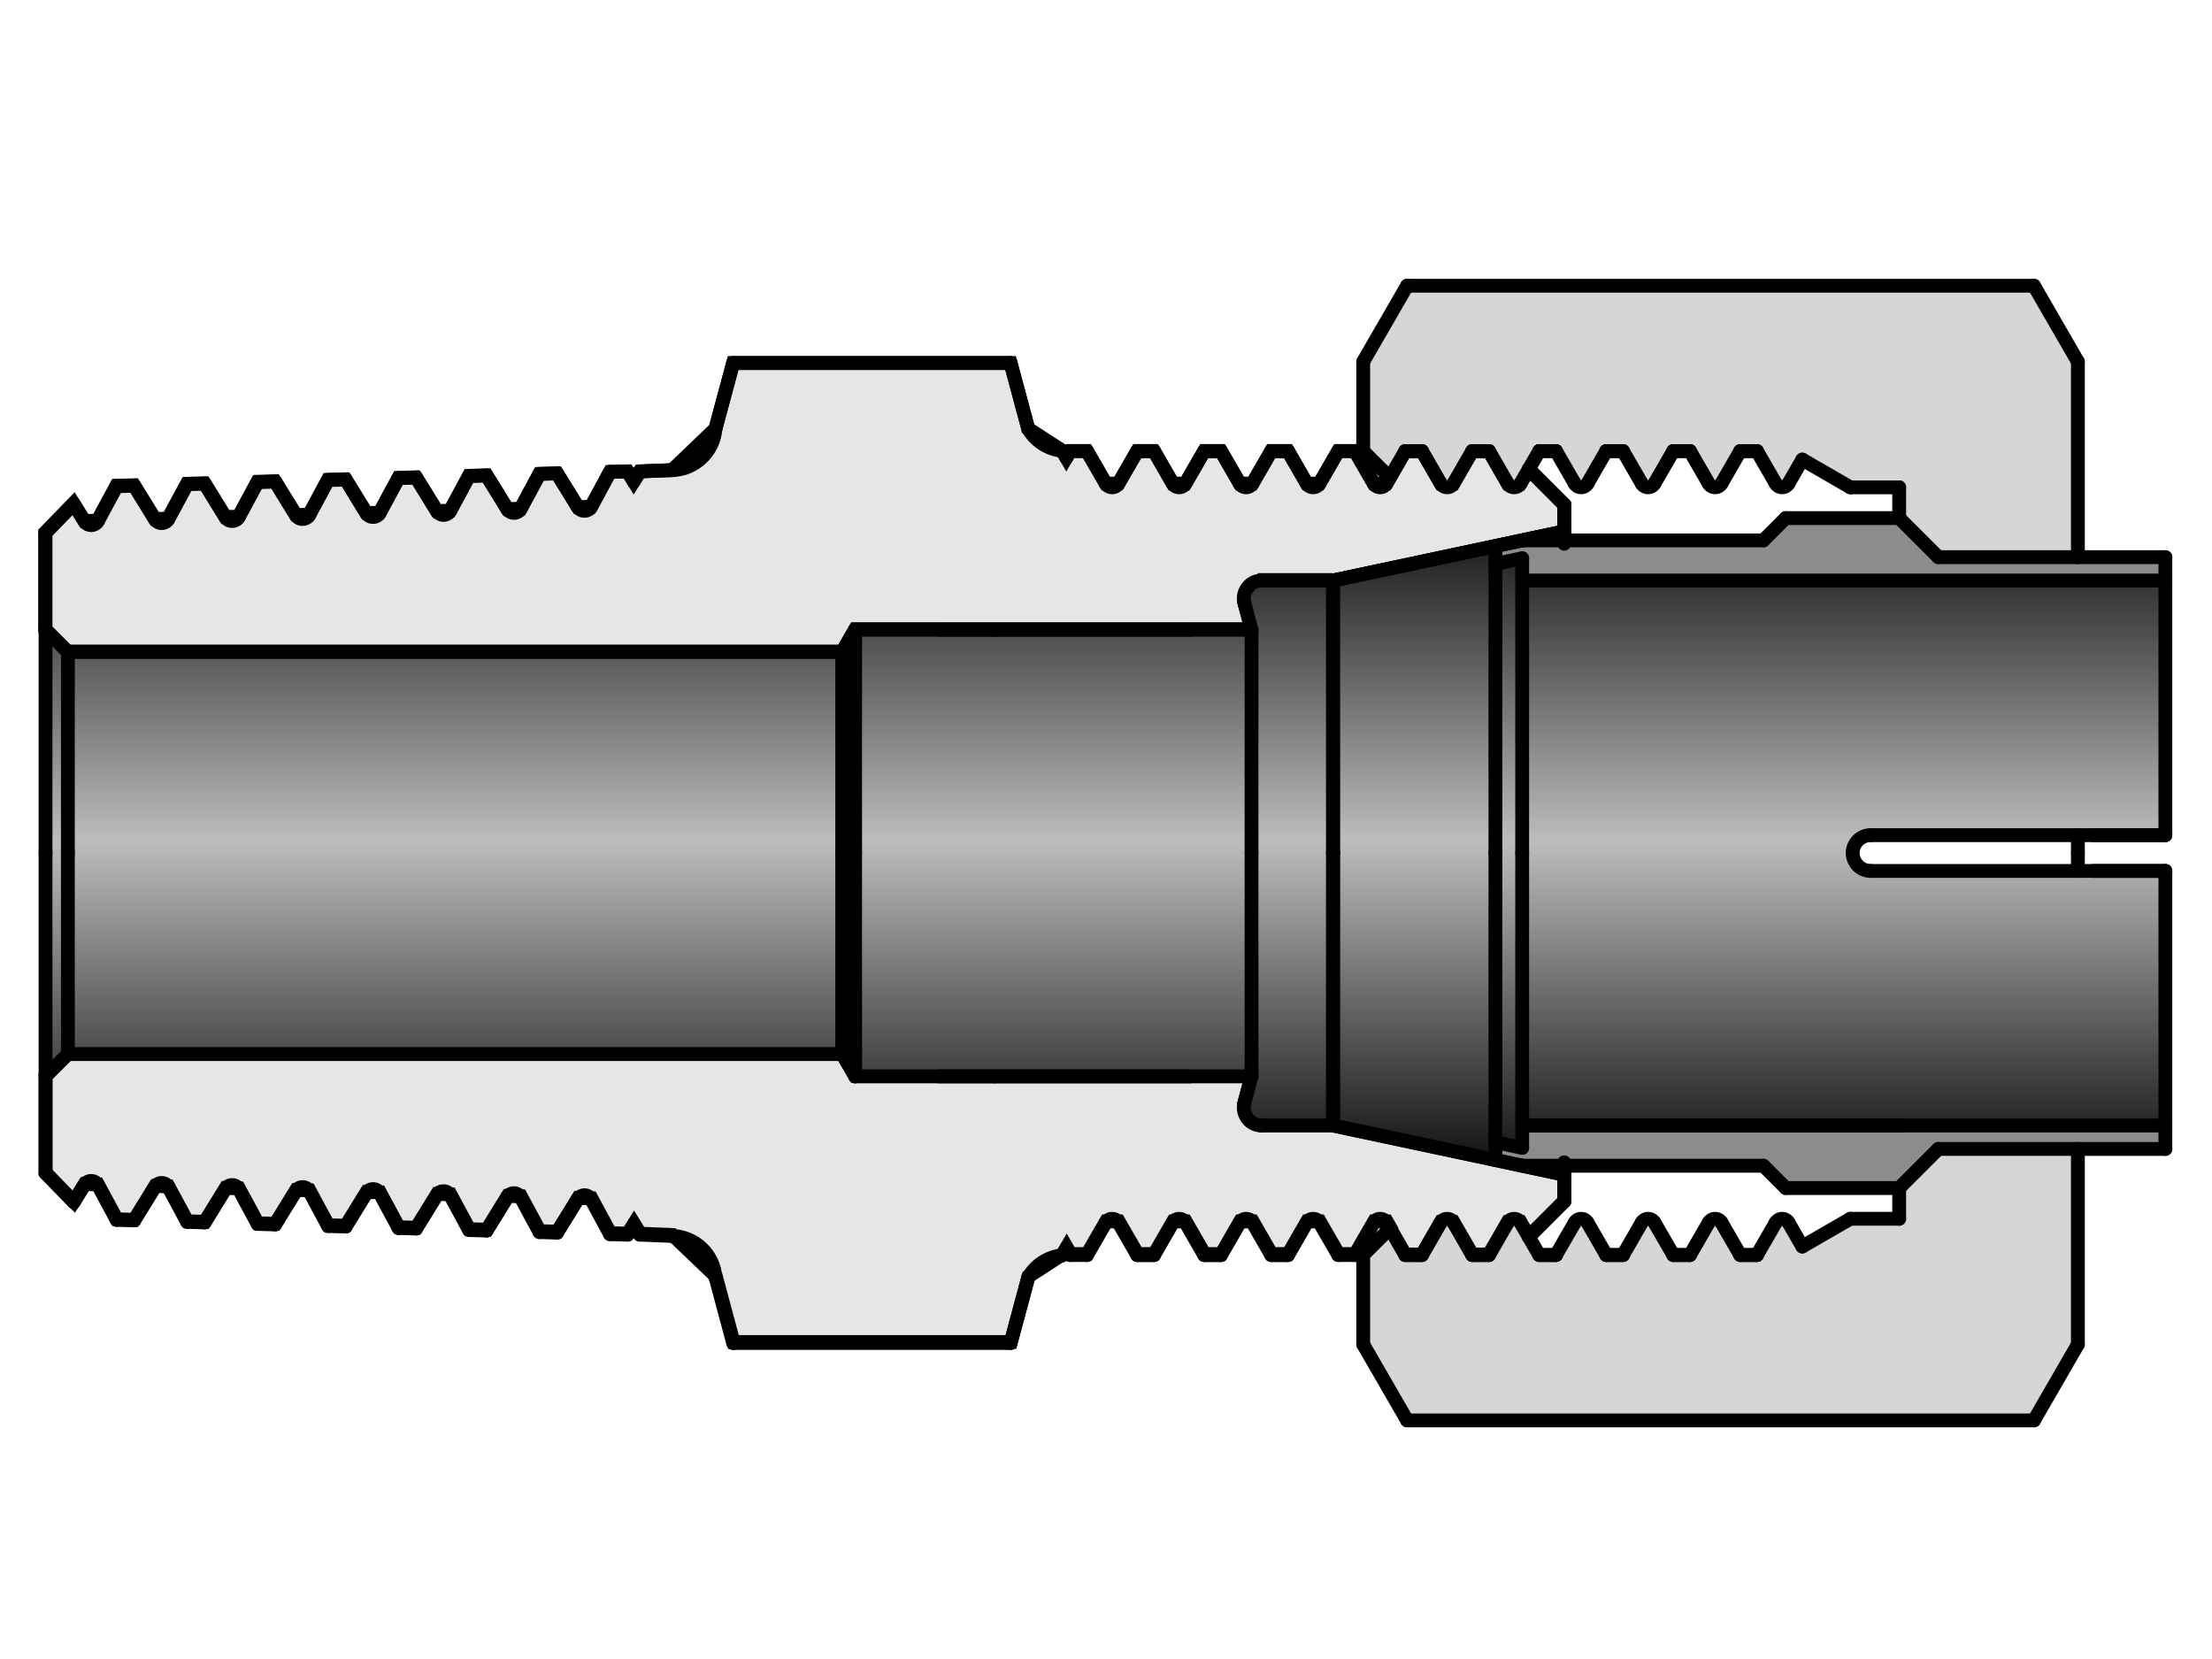
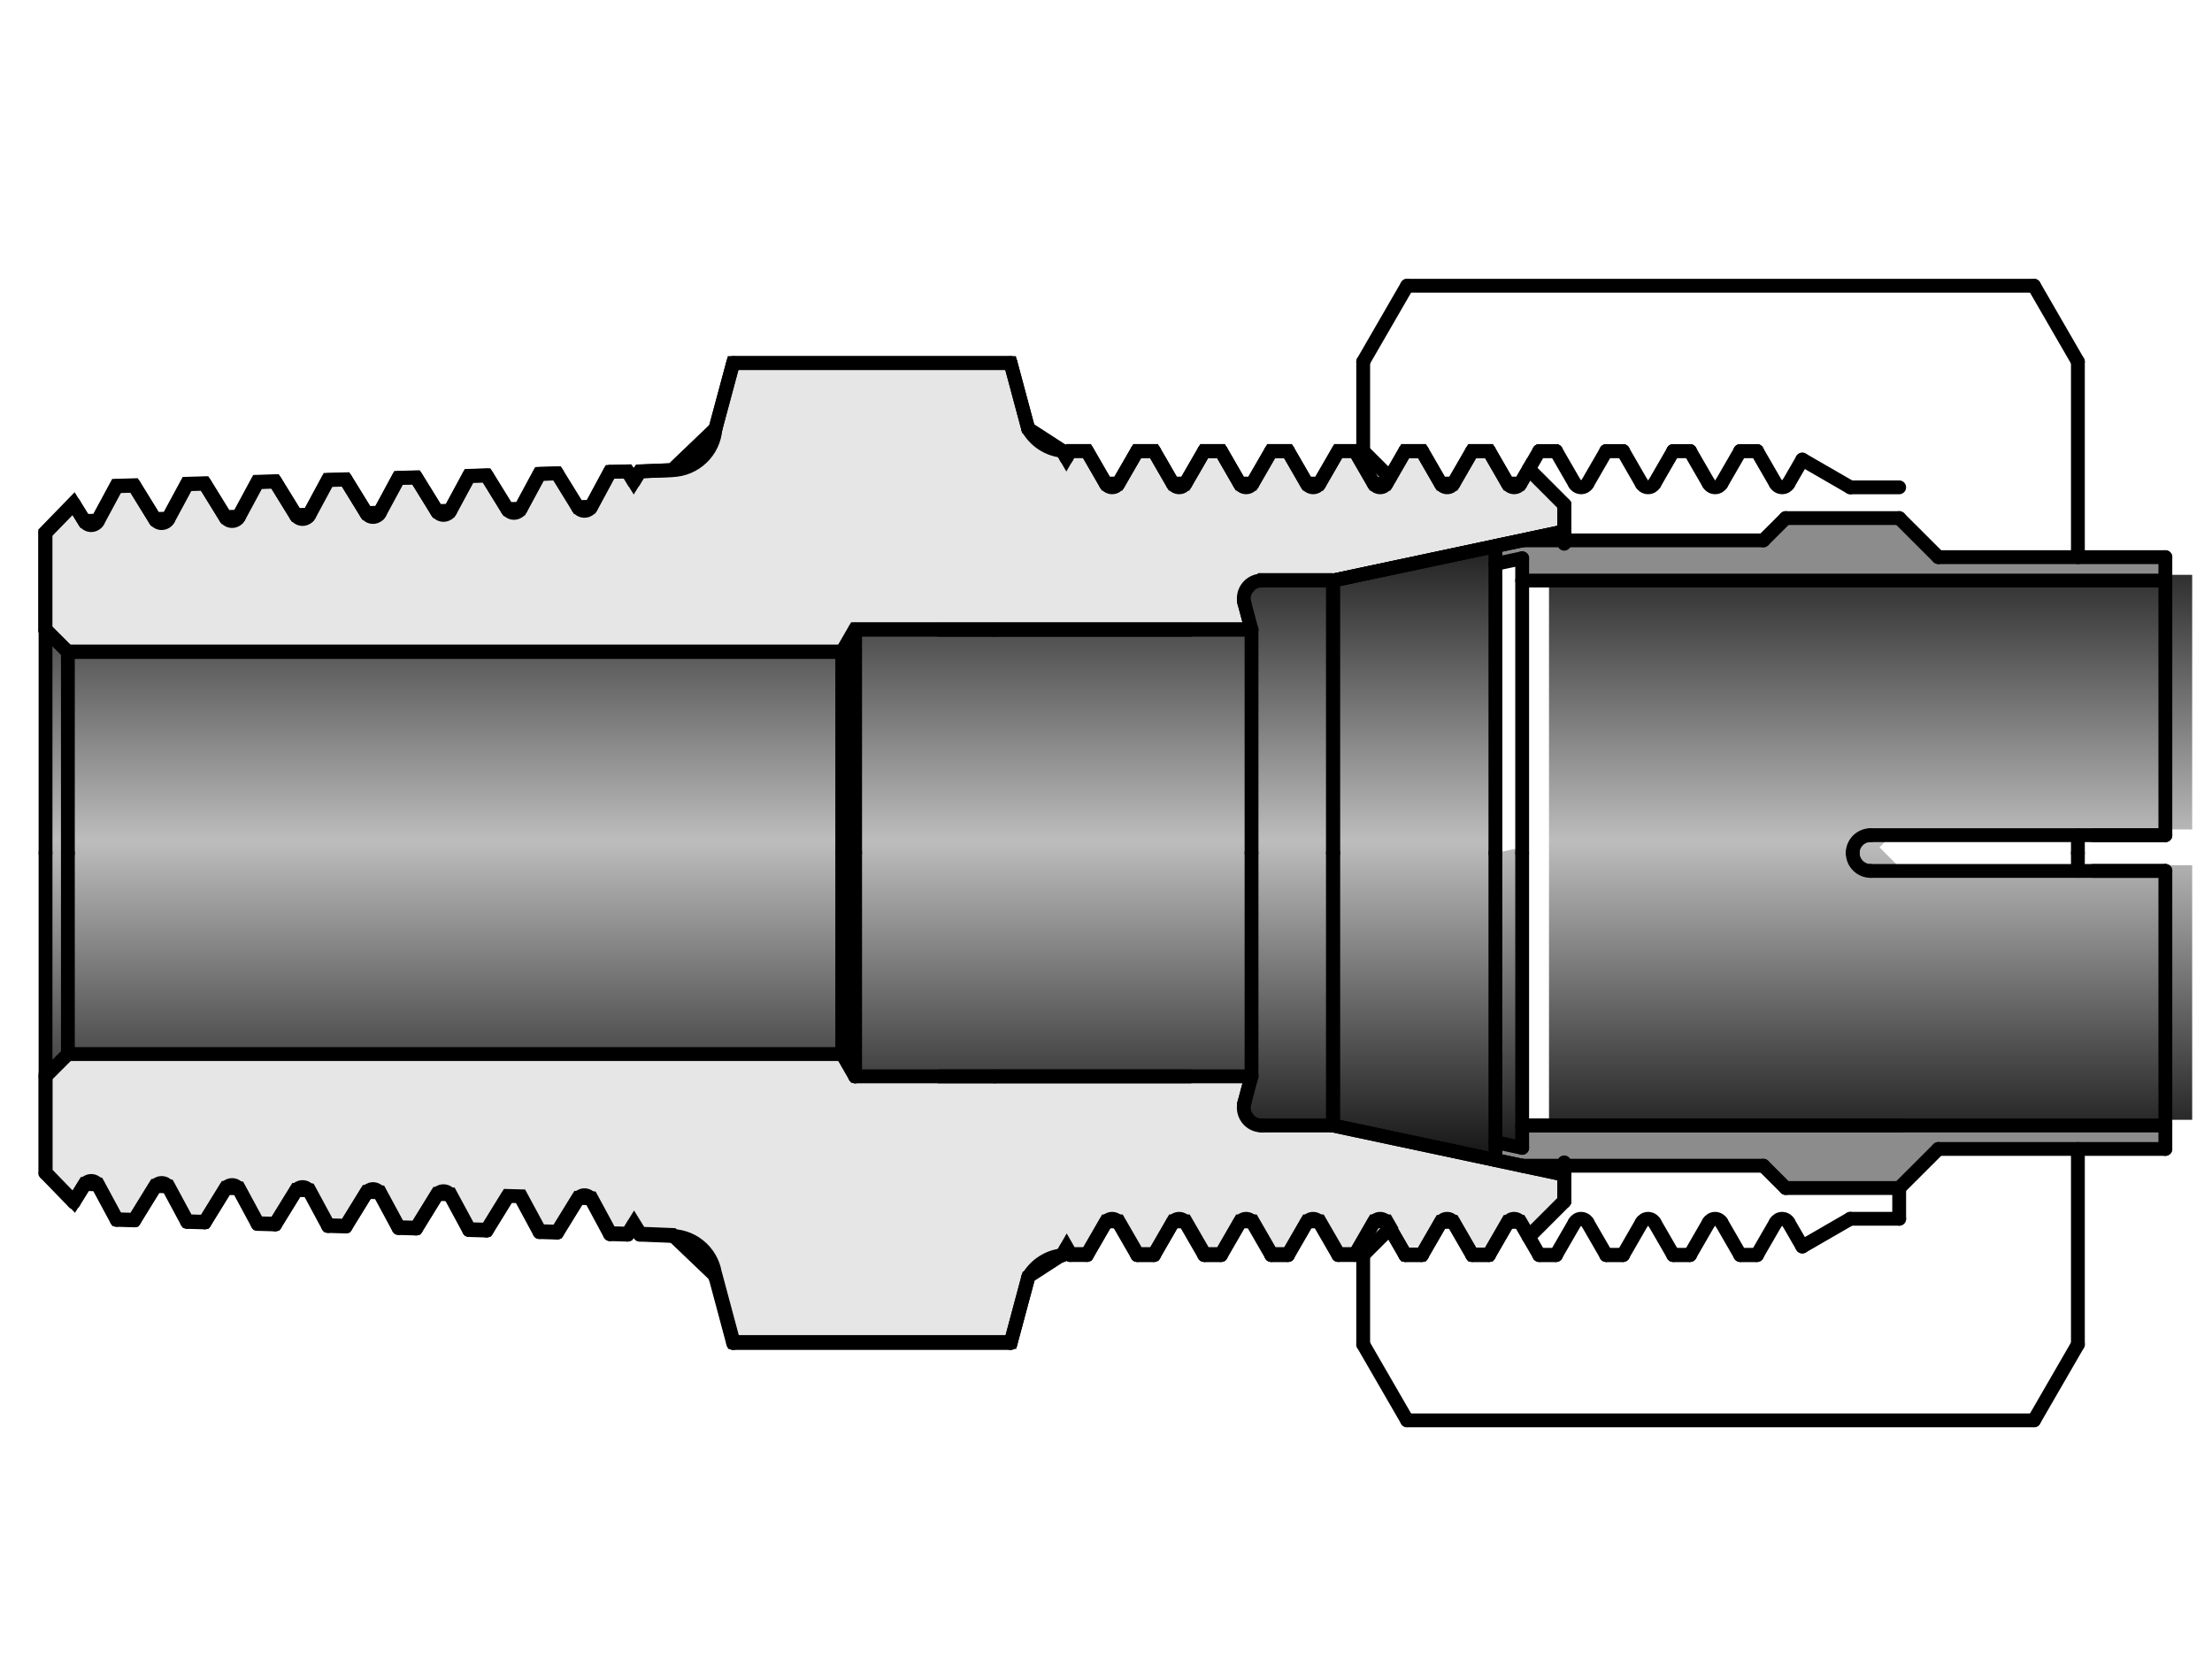
<svg xmlns="http://www.w3.org/2000/svg" id="_イヤー_1" viewBox="0 0 480 360">
  <defs>
    <style>.cls-1{fill:url(#CYLINDER_2);}.cls-1,.cls-2,.cls-3,.cls-4{fill-rule:evenodd;}.cls-2{fill:#d6d6d6;}.cls-3{fill:#8c8c8c;}.cls-5{fill:none;stroke-linecap:round;stroke-linejoin:round;}.cls-5,.cls-4{stroke:#000;stroke-width:3px;}.cls-4{fill:#e6e6e6;stroke-miterlimit:10;}</style>
    <linearGradient id="CYLINDER_2" x1="80.37" y1="1375.48" x2="80.37" y2="1343.62" gradientTransform="translate(-96.22 -5500.42) scale(4.18)" gradientUnits="userSpaceOnUse">
      <stop offset="0" stop-color="#1a1a1a" />
      <stop offset=".5" stop-color="#bdbdbd" />
      <stop offset="1" stop-color="#1a1a1a" />
    </linearGradient>
  </defs>
  <g id="HATCH">
    <path class="cls-4" d="M289.27,125.98l35.22-7.49,5.82-1.24,9.12-1.94v-5.82l-7.69-7.69-1.82,3.14h-2.73l-4.09-7.08h-3.63l-4.09,7.08h-2.73l-4.09-7.08h-3.63l-3.34,5.78-.75,1.3h-2.73l-4.09-7.08h-3.63l-4.09,7.08h-2.73l-4.09-7.08h-3.63l-4.09,7.08h-2.73l-4.09-7.08h-3.63l-4.09,7.08h-2.73l-4.09-7.08h-3.63l-4.09,7.08h-2.73l-4.09-7.08h-3.63l-.84,1.46-.87-1.51-7.41-4.8-3.82-14.24h-60.21l-3.84,14.24-9.39,8.99-7,.28-1.34,2.17-1.34-2.17-3.82,.11-4.09,7.57-2.87,.08-4.52-7.33-3.82,.11-4.09,7.57-2.87,.08-4.52-7.33-3.82,.11-4.09,7.57-2.87,.08-4.52-7.33-3.82,.11-4.09,7.57-2.87,.08-4.52-7.33-3.82,.11-4.09,7.57-2.87,.08-4.52-7.33-3.82,.11-4.09,7.57-2.87,.08-4.52-7.33-3.82,.11-4.09,7.57-2.87,.08-4.52-7.33-3.82,.11-4.09,7.57-2.87,.08-2.36-3.82-6.13,6.31v20.99l4.85,4.85H182.76l2.8-4.85h86.02l-1.55-5.78,3.74-4.88h15.49m12.33,140.58l3.34,5.78h3.63l4.09-7.08h2.73l4.09,7.08h3.63l4.09-7.08h2.73l1.82,3.14,7.69-7.69v-5.82l-9.12-1.94-5.82-1.24-35.22-7.49h-15.49l-3.74-4.88,1.55-5.78h-86.02l-2.8-4.85H14.73l-4.85,4.85v20.99l6.13,6.31,2.36-3.82,2.87,.08,4.09,7.57,3.82,.11,4.52-7.33,2.87,.08,4.09,7.57,3.82,.11,4.52-7.33,2.87,.08,4.09,7.57,3.82,.11,4.52-7.33,2.87,.08,4.09,7.57,3.82,.11,4.52-7.33,2.87,.08,4.09,7.57,3.82,.11,4.52-7.33,2.87,.08,4.09,7.57,3.82,.11,4.52-7.33,2.87,.08,4.09,7.57,3.82,.11,4.52-7.33,2.87,.08,4.09,7.57,3.82,.11,1.34-2.17,1.34,2.17,7,.28,9.41,8.99,3.82,14.24h60.21l3.82-14.24,7.41-4.8,.87-1.51,.84,1.46h3.63l4.09-7.08h2.73l4.09,7.08h3.63l4.09-7.08h2.73l4.09,7.08h3.63l4.09-7.08h2.73l4.09,7.08h3.63l4.09-7.08h2.73l4.09,7.08h3.63l4.09-7.08h2.73l.75,1.3Z" />
  </g>
  <g id="HATCH-2">
-     <path class="cls-1" d="M9.88,136.65v96.93l4.85-4.85v-87.23l-4.85-4.85m4.85,4.85v87.23H182.76v-87.23H14.73m168.03,0v87.23l2.8,4.85v-96.93l-2.8,4.85m33.09-4.85h-30.29v96.93h86.02v-96.93h-55.73m57.93-10.66l-3.74,4.88,1.55,5.78v96.93l-1.55,5.78,3.74,4.88h15.49V125.98h-15.49m15.49,0v118.25l35.22,7.49V118.5l-35.22,7.49h0m35.22,59.12v62.73l5.82,1.24V121.14l-5.82,1.24v62.73h0m5.82-59.12v118.25h139.57v-55.25h-63.97l-3.88-3.88,3.88-3.88h63.97v-55.25h-139.57Z" />
+     <path class="cls-1" d="M9.88,136.65v96.93l4.85-4.85v-87.23l-4.85-4.85m4.85,4.85v87.23H182.76v-87.23H14.73m168.03,0v87.23l2.8,4.85v-96.93l-2.8,4.85m33.09-4.85h-30.29v96.93h86.02v-96.93h-55.73m57.93-10.66l-3.74,4.88,1.55,5.78v96.93l-1.55,5.78,3.74,4.88h15.49V125.98h-15.49m15.49,0v118.25l35.22,7.49V118.5l-35.22,7.49h0m35.22,59.12v62.73l5.82,1.24V121.14v62.73h0m5.82-59.12v118.25h139.57v-55.25h-63.97l-3.88-3.88,3.88-3.88h63.97v-55.25h-139.57Z" />
  </g>
  <g id="ARC">
    <path class="cls-5" d="M273.78,125.98c-2.14,0-3.88,1.74-3.88,3.88,0,.34,.04,.68,.13,1" />
  </g>
  <g id="LINE">
    <line class="cls-5" x1="203.73" y1="136.65" x2="271.58" y2="136.65" />
  </g>
  <g id="LINE-2">
    <line class="cls-5" x1="185.56" y1="136.65" x2="215.85" y2="136.65" />
  </g>
  <g id="LINE-3">
    <line class="cls-5" x1="185.56" y1="185.11" x2="185.56" y2="136.65" />
  </g>
  <g id="LINE-4">
    <line class="cls-5" x1="182.76" y1="141.49" x2="182.76" y2="185.11" />
  </g>
  <g id="LINE-5">
    <line class="cls-5" x1="185.56" y1="136.65" x2="182.76" y2="141.49" />
  </g>
  <g id="LINE-6">
    <line class="cls-5" x1="258.26" y1="136.65" x2="215.85" y2="136.65" />
  </g>
  <g id="LINE-7">
    <line class="cls-5" x1="271.58" y1="136.65" x2="271.58" y2="185.11" />
  </g>
  <g id="LINE-8">
    <line class="cls-5" x1="270.03" y1="130.87" x2="271.58" y2="136.65" />
  </g>
  <g id="LINE-9">
    <line class="cls-5" x1="219.3" y1="78.79" x2="159.09" y2="78.79" />
  </g>
  <g id="LINE-10">
    <line class="cls-5" x1="159.09" y1="78.79" x2="155.27" y2="93.03" />
  </g>
  <g id="LINE-11">
    <line class="cls-5" x1="223.12" y1="93.03" x2="219.3" y2="78.79" />
  </g>
  <g id="ARC-2">
    <path class="cls-5" d="M223.12,93.03c1.56,2.7,4.31,4.48,7.41,4.8" />
  </g>
  <g id="LINE-12">
    <line class="cls-5" x1="289.27" y1="125.98" x2="273.78" y2="125.98" />
  </g>
  <g id="ARC-3">
    <path class="cls-5" d="M145.86,102.02c4.97-.14,9.03-4.03,9.39-8.99" />
  </g>
  <g id="LINE-13">
    <line class="cls-5" x1="14.73" y1="141.49" x2="182.76" y2="141.49" />
  </g>
  <g id="LINE-14">
    <line class="cls-5" x1="9.88" y1="115.65" x2="9.88" y2="185.11" />
  </g>
  <g id="LINE-15">
    <line class="cls-5" x1="14.73" y1="185.11" x2="14.73" y2="141.49" />
  </g>
  <g id="LINE-16">
    <line class="cls-5" x1="14.73" y1="141.49" x2="9.88" y2="136.65" />
  </g>
  <g id="LINE-17">
    <line class="cls-5" x1="9.88" y1="115.65" x2="16.01" y2="109.35" />
  </g>
  <g id="HATCH-3">
    <path class="cls-3" d="M324.5,118.5v3.88l5.82-1.24v4.85h139.57v-5.09h-49.28l-8.48-8.48h-24.63l-4.85,4.85h-52.34l-5.82,1.24m0,133.22l5.82,1.24h52.34l4.85,4.85h24.63l8.48-8.48h49.28v-5.09h-139.57v4.85l-5.82-1.24v3.88h0Z" />
  </g>
  <g id="LINE-18">
    <line class="cls-5" x1="330.31" y1="117.26" x2="382.65" y2="117.26" />
  </g>
  <g id="HATCH-4">
-     <path class="cls-2" d="M304.94,97.88h3.63l4.09,7.08h2.73l4.09-7.08h3.63l4.09,7.08h2.73l1.82-3.14,2.27-3.94h3.63l4.09,7.08h2.73l4.09-7.08h3.63l4.09,7.08h2.73l4.09-7.08h3.63l4.09,7.08h2.73l4.09-7.08h3.63l4.09,7.08h2.73l3.02-5.23,10.42,6.02h10.6v6.67l8.48,8.48h30.29v-42.4l-9.52-16.49h-136.04l-9.52,16.49v19.39l5.78,5.78,3.34-5.78m115.67,151.45l-8.48,8.48v6.67h-10.6l-10.42,6.02-3.02-5.23h-2.73l-4.09,7.08h-3.63l-4.09-7.08h-2.73l-4.09,7.08h-3.63l-4.09-7.08h-2.73l-4.09,7.08h-3.63l-4.09-7.08h-2.73l-4.09,7.08h-3.63l-2.27-3.94-1.82-3.14h-2.73l-4.09,7.08h-3.63l-4.09-7.08h-2.73l-4.09,7.08h-3.63l-3.34-5.78-5.78,5.78v19.39l9.52,16.49h136.04l9.52-16.49v-42.4h-30.29Z" />
-   </g>
+     </g>
  <g id="LINE-19">
    <line class="cls-5" x1="305.34" y1="62" x2="441.37" y2="62" />
  </g>
  <g id="LINE-20">
    <line class="cls-5" x1="330.31" y1="125.98" x2="469.88" y2="125.98" />
  </g>
  <g id="LINE-21">
    <line class="cls-5" x1="412.12" y1="105.75" x2="401.52" y2="105.75" />
  </g>
  <g id="LINE-22">
    <line class="cls-5" x1="339.43" y1="115.32" x2="289.27" y2="125.98" />
  </g>
  <g id="LINE-23">
    <line class="cls-5" x1="339.43" y1="115.32" x2="289.27" y2="125.98" />
  </g>
  <g id="LINE-24">
    <line class="cls-5" x1="289.27" y1="125.98" x2="289.27" y2="185.11" />
  </g>
  <g id="LINE-25">
    <line class="cls-5" x1="289.27" y1="125.98" x2="289.27" y2="185.11" />
  </g>
  <g id="LINE-26">
    <line class="cls-5" x1="324.5" y1="118.5" x2="324.5" y2="185.11" />
  </g>
  <g id="LINE-27">
    <line class="cls-5" x1="330.31" y1="121.14" x2="330.31" y2="185.11" />
  </g>
  <g id="LINE-28">
    <line class="cls-5" x1="324.5" y1="122.37" x2="330.31" y2="121.14" />
  </g>
  <g id="LINE-29">
    <line class="cls-5" x1="295.81" y1="78.49" x2="305.34" y2="62" />
  </g>
  <g id="LINE-30">
    <line class="cls-5" x1="295.81" y1="97.88" x2="295.81" y2="78.49" />
  </g>
  <g id="LINE-31">
    <line class="cls-5" x1="295.81" y1="97.88" x2="301.6" y2="103.66" />
  </g>
  <g id="LINE-32">
    <line class="cls-5" x1="339.43" y1="109.51" x2="339.43" y2="117.99" />
  </g>
  <g id="LINE-33">
    <line class="cls-5" x1="339.43" y1="109.51" x2="339.43" y2="117.26" />
  </g>
  <g id="LINE-34">
    <line class="cls-5" x1="331.74" y1="101.81" x2="339.43" y2="109.51" />
  </g>
  <g id="LINE-35">
    <line class="cls-5" x1="331.74" y1="101.81" x2="339.43" y2="109.51" />
  </g>
  <g id="LINE-36">
    <line class="cls-5" x1="420.61" y1="120.9" x2="412.12" y2="112.42" />
  </g>
  <g id="LINE-37">
    <line class="cls-5" x1="450.9" y1="78.49" x2="450.9" y2="120.9" />
  </g>
  <g id="LINE-38">
    <line class="cls-5" x1="387.5" y1="112.42" x2="412.12" y2="112.42" />
  </g>
  <g id="LINE-39">
    <line class="cls-5" x1="382.65" y1="117.26" x2="387.5" y2="112.42" />
  </g>
  <g id="LINE-40">
-     <line class="cls-5" x1="412.12" y1="112.42" x2="412.12" y2="105.75" />
-   </g>
+     </g>
  <g id="LINE-41">
    <line class="cls-5" x1="450.9" y1="78.49" x2="441.37" y2="62" />
  </g>
  <g id="LINE-42">
    <line class="cls-5" x1="232.24" y1="97.88" x2="235.87" y2="97.88" />
  </g>
  <g id="LINE-43">
    <line class="cls-5" x1="246.78" y1="97.88" x2="250.41" y2="97.88" />
  </g>
  <g id="LINE-44">
    <line class="cls-5" x1="261.32" y1="97.88" x2="264.95" y2="97.88" />
  </g>
  <g id="LINE-45">
    <line class="cls-5" x1="275.86" y1="97.88" x2="279.49" y2="97.88" />
  </g>
  <g id="LINE-46">
    <line class="cls-5" x1="271.77" y1="104.96" x2="275.86" y2="97.88" />
  </g>
  <g id="LINE-47">
    <line class="cls-5" x1="279.49" y1="97.88" x2="283.58" y2="104.96" />
  </g>
  <g id="LINE-48">
    <line class="cls-5" x1="286.31" y1="104.96" x2="290.4" y2="97.88" />
  </g>
  <g id="LINE-49">
    <line class="cls-5" x1="242.69" y1="104.96" x2="246.78" y2="97.88" />
  </g>
  <g id="LINE-50">
    <line class="cls-5" x1="250.41" y1="97.88" x2="254.5" y2="104.96" />
  </g>
  <g id="LINE-51">
    <line class="cls-5" x1="257.23" y1="104.96" x2="261.32" y2="97.88" />
  </g>
  <g id="LINE-52">
    <line class="cls-5" x1="264.95" y1="97.88" x2="269.04" y2="104.96" />
  </g>
  <g id="ARC-4">
    <path class="cls-5" d="M283.58,104.96c.43,.75,1.4,1.01,2.15,.58,.24-.14,.44-.34,.58-.58" />
  </g>
  <g id="ARC-5">
    <path class="cls-5" d="M269.04,104.96c.43,.75,1.4,1.01,2.15,.58,.24-.14,.44-.34,.58-.58" />
  </g>
  <g id="LINE-53">
    <line class="cls-5" x1="275.86" y1="97.88" x2="279.49" y2="97.88" />
  </g>
  <g id="LINE-54">
    <line class="cls-5" x1="261.32" y1="97.88" x2="264.95" y2="97.88" />
  </g>
  <g id="LINE-55">
    <line class="cls-5" x1="246.78" y1="97.88" x2="250.41" y2="97.88" />
  </g>
  <g id="ARC-6">
    <path class="cls-5" d="M254.5,104.96c.43,.75,1.4,1.01,2.15,.58,.24-.14,.44-.34,.58-.58" />
  </g>
  <g id="LINE-56">
    <line class="cls-5" x1="231.4" y1="99.33" x2="232.24" y2="97.88" />
  </g>
  <g id="LINE-57">
    <line class="cls-5" x1="235.87" y1="97.88" x2="239.96" y2="104.96" />
  </g>
  <g id="LINE-58">
    <line class="cls-5" x1="231.4" y1="99.33" x2="230.53" y2="97.83" />
  </g>
  <g id="ARC-7">
    <path class="cls-5" d="M239.96,104.96c.43,.75,1.4,1.01,2.15,.58,.24-.14,.44-.34,.58-.58" />
  </g>
  <g id="LINE-59">
    <line class="cls-5" x1="294.03" y1="97.88" x2="298.12" y2="104.96" />
  </g>
  <g id="LINE-60">
    <line class="cls-5" x1="300.85" y1="104.96" x2="304.94" y2="97.88" />
  </g>
  <g id="ARC-8">
    <path class="cls-5" d="M298.12,104.96c.43,.75,1.4,1.01,2.15,.58,.24-.14,.44-.34,.58-.58" />
  </g>
  <g id="LINE-61">
    <line class="cls-5" x1="290.4" y1="97.88" x2="294.03" y2="97.88" />
  </g>
  <g id="LINE-62">
    <line class="cls-5" x1="304.94" y1="97.88" x2="308.57" y2="97.88" />
  </g>
  <g id="LINE-63">
    <line class="cls-5" x1="308.57" y1="97.88" x2="312.66" y2="104.96" />
  </g>
  <g id="LINE-64">
    <line class="cls-5" x1="315.38" y1="104.96" x2="319.47" y2="97.88" />
  </g>
  <g id="ARC-9">
    <path class="cls-5" d="M312.66,104.96c.43,.75,1.4,1.01,2.15,.58,.24-.14,.44-.34,.58-.58" />
  </g>
  <g id="LINE-65">
    <line class="cls-5" x1="304.94" y1="97.88" x2="308.57" y2="97.88" />
  </g>
  <g id="LINE-66">
    <line class="cls-5" x1="319.47" y1="97.88" x2="323.11" y2="97.88" />
  </g>
  <g id="LINE-67">
    <line class="cls-5" x1="323.11" y1="97.88" x2="327.2" y2="104.96" />
  </g>
  <g id="LINE-68">
    <line class="cls-5" x1="329.92" y1="104.96" x2="334.01" y2="97.88" />
  </g>
  <g id="ARC-10">
    <path class="cls-5" d="M327.2,104.96c.43,.75,1.4,1.01,2.15,.58,.24-.14,.44-.34,.58-.58" />
  </g>
  <g id="LINE-69">
    <line class="cls-5" x1="319.47" y1="97.88" x2="323.11" y2="97.88" />
  </g>
  <g id="LINE-70">
    <line class="cls-5" x1="334.01" y1="97.88" x2="337.65" y2="97.88" />
  </g>
  <g id="LINE-71">
    <line class="cls-5" x1="337.65" y1="97.88" x2="341.74" y2="104.96" />
  </g>
  <g id="LINE-72">
    <line class="cls-5" x1="344.46" y1="104.96" x2="348.55" y2="97.88" />
  </g>
  <g id="ARC-11">
    <path class="cls-5" d="M341.74,104.96c.43,.75,1.4,1.01,2.15,.58,.24-.14,.44-.34,.58-.58" />
  </g>
  <g id="LINE-73">
    <line class="cls-5" x1="334.01" y1="97.88" x2="337.65" y2="97.88" />
  </g>
  <g id="LINE-74">
    <line class="cls-5" x1="348.55" y1="97.88" x2="352.19" y2="97.88" />
  </g>
  <g id="LINE-75">
    <line class="cls-5" x1="352.19" y1="97.88" x2="356.27" y2="104.96" />
  </g>
  <g id="LINE-76">
    <line class="cls-5" x1="359" y1="104.96" x2="363.09" y2="97.88" />
  </g>
  <g id="ARC-12">
    <path class="cls-5" d="M356.27,104.96c.43,.75,1.4,1.01,2.15,.58,.24-.14,.44-.34,.58-.58" />
  </g>
  <g id="LINE-77">
    <line class="cls-5" x1="348.55" y1="97.88" x2="352.19" y2="97.88" />
  </g>
  <g id="LINE-78">
    <line class="cls-5" x1="363.09" y1="97.88" x2="366.72" y2="97.88" />
  </g>
  <g id="LINE-79">
    <line class="cls-5" x1="366.72" y1="97.88" x2="370.81" y2="104.96" />
  </g>
  <g id="LINE-80">
    <line class="cls-5" x1="373.54" y1="104.96" x2="377.63" y2="97.88" />
  </g>
  <g id="ARC-13">
    <path class="cls-5" d="M370.81,104.96c.43,.75,1.4,1.01,2.15,.58,.24-.14,.44-.34,.58-.58" />
  </g>
  <g id="LINE-81">
    <line class="cls-5" x1="363.09" y1="97.88" x2="366.72" y2="97.88" />
  </g>
  <g id="LINE-82">
    <line class="cls-5" x1="377.63" y1="97.88" x2="381.26" y2="97.88" />
  </g>
  <g id="LINE-83">
    <line class="cls-5" x1="381.26" y1="97.88" x2="385.35" y2="104.96" />
  </g>
  <g id="LINE-84">
    <line class="cls-5" x1="388.08" y1="104.96" x2="391.1" y2="99.73" />
  </g>
  <g id="ARC-14">
    <path class="cls-5" d="M385.35,104.96c.43,.75,1.4,1.01,2.15,.58,.24-.14,.44-.34,.58-.58" />
  </g>
  <g id="LINE-85">
    <line class="cls-5" x1="377.63" y1="97.88" x2="381.26" y2="97.88" />
  </g>
  <g id="LINE-86">
    <line class="cls-5" x1="391.1" y1="99.73" x2="401.52" y2="105.75" />
  </g>
  <g id="LINE-87">
    <line class="cls-5" x1="51.82" y1="112.2" x2="55.9" y2="104.63" />
  </g>
  <g id="LINE-88">
    <line class="cls-5" x1="59.73" y1="104.52" x2="64.24" y2="111.84" />
  </g>
  <g id="LINE-89">
    <line class="cls-5" x1="67.11" y1="111.76" x2="71.19" y2="104.18" />
  </g>
  <g id="LINE-90">
    <line class="cls-5" x1="21.24" y1="113.09" x2="25.32" y2="105.51" />
  </g>
  <g id="LINE-91">
    <line class="cls-5" x1="29.14" y1="105.4" x2="33.66" y2="112.73" />
  </g>
  <g id="LINE-92">
    <line class="cls-5" x1="36.53" y1="112.64" x2="40.61" y2="105.07" />
  </g>
  <g id="LINE-93">
    <line class="cls-5" x1="44.43" y1="104.96" x2="48.95" y2="112.28" />
  </g>
  <g id="ARC-15">
    <path class="cls-5" d="M64.24,111.84c.48,.78,1.5,1.02,2.28,.54,.25-.15,.45-.37,.59-.62" />
  </g>
  <g id="ARC-16">
    <path class="cls-5" d="M48.95,112.28c.48,.78,1.5,1.02,2.28,.54,.25-.15,.45-.37,.59-.62" />
  </g>
  <g id="ARC-17">
    <path class="cls-5" d="M33.66,112.73c.48,.78,1.5,1.02,2.28,.54,.25-.15,.45-.37,.59-.62" />
  </g>
  <g id="LINE-94">
    <line class="cls-5" x1="25.32" y1="105.51" x2="29.14" y2="105.4" />
  </g>
  <g id="LINE-95">
    <line class="cls-5" x1="40.61" y1="105.07" x2="44.43" y2="104.96" />
  </g>
  <g id="LINE-96">
    <line class="cls-5" x1="55.9" y1="104.63" x2="59.73" y2="104.52" />
  </g>
  <g id="LINE-97">
    <line class="cls-5" x1="75.02" y1="104.07" x2="79.53" y2="111.4" />
  </g>
  <g id="LINE-98">
    <line class="cls-5" x1="82.4" y1="111.31" x2="86.49" y2="103.74" />
  </g>
  <g id="ARC-18">
    <path class="cls-5" d="M79.53,111.4c.48,.78,1.5,1.02,2.28,.54,.25-.15,.45-.37,.59-.62" />
  </g>
  <g id="LINE-99">
    <line class="cls-5" x1="71.19" y1="104.18" x2="75.02" y2="104.07" />
  </g>
  <g id="LINE-100">
    <line class="cls-5" x1="90.31" y1="103.63" x2="94.83" y2="110.95" />
  </g>
  <g id="LINE-101">
    <line class="cls-5" x1="97.69" y1="110.87" x2="101.78" y2="103.3" />
  </g>
  <g id="ARC-19">
    <path class="cls-5" d="M94.83,110.95c.48,.78,1.5,1.02,2.28,.54,.25-.15,.45-.37,.59-.62" />
  </g>
  <g id="LINE-102">
    <line class="cls-5" x1="86.49" y1="103.74" x2="90.31" y2="103.63" />
  </g>
  <g id="LINE-103">
    <line class="cls-5" x1="105.6" y1="103.19" x2="110.12" y2="110.51" />
  </g>
  <g id="LINE-104">
    <line class="cls-5" x1="112.98" y1="110.43" x2="117.07" y2="102.85" />
  </g>
  <g id="ARC-20">
    <path class="cls-5" d="M110.12,110.51c.48,.78,1.5,1.02,2.28,.54,.25-.15,.45-.37,.59-.62" />
  </g>
  <g id="LINE-105">
    <line class="cls-5" x1="101.78" y1="103.3" x2="105.6" y2="103.19" />
  </g>
  <g id="LINE-106">
-     <line class="cls-5" x1="120.89" y1="102.74" x2="125.41" y2="110.07" />
-   </g>
+     </g>
  <g id="LINE-107">
    <line class="cls-5" x1="128.28" y1="109.99" x2="132.36" y2="102.41" />
  </g>
  <g id="ARC-21">
    <path class="cls-5" d="M125.41,110.07c.48,.78,1.5,1.02,2.28,.54,.25-.15,.45-.37,.59-.62" />
  </g>
  <g id="LINE-108">
    <line class="cls-5" x1="117.07" y1="102.85" x2="120.89" y2="102.74" />
  </g>
  <g id="LINE-109">
    <line class="cls-5" x1="136.18" y1="102.3" x2="137.52" y2="104.47" />
  </g>
  <g id="LINE-110">
    <line class="cls-5" x1="132.36" y1="102.41" x2="136.18" y2="102.3" />
  </g>
  <g id="LINE-111">
    <line class="cls-5" x1="16.01" y1="109.35" x2="18.37" y2="113.17" />
  </g>
  <g id="ARC-22">
    <path class="cls-5" d="M18.37,113.17c.48,.78,1.5,1.02,2.28,.54,.25-.15,.45-.37,.59-.62" />
  </g>
  <g id="LINE-112">
    <line class="cls-5" x1="138.86" y1="102.3" x2="137.52" y2="104.47" />
  </g>
  <g id="LINE-113">
    <line class="cls-5" x1="138.86" y1="102.3" x2="145.86" y2="102.02" />
  </g>
  <g id="ARC-23">
    <path class="cls-5" d="M270.03,239.35c-.55,2.07,.67,4.19,2.74,4.75,.33,.09,.66,.13,1,.13" />
  </g>
  <g id="LINE-114">
    <line class="cls-5" x1="203.73" y1="233.57" x2="271.58" y2="233.57" />
  </g>
  <g id="LINE-115">
    <line class="cls-5" x1="185.56" y1="233.57" x2="215.85" y2="233.57" />
  </g>
  <g id="LINE-116">
    <line class="cls-5" x1="185.56" y1="185.11" x2="185.56" y2="233.57" />
  </g>
  <g id="LINE-117">
    <line class="cls-5" x1="182.76" y1="228.73" x2="182.76" y2="185.11" />
  </g>
  <g id="LINE-118">
    <line class="cls-5" x1="185.56" y1="233.57" x2="182.76" y2="228.73" />
  </g>
  <g id="LINE-119">
    <line class="cls-5" x1="258.26" y1="233.57" x2="215.85" y2="233.57" />
  </g>
  <g id="LINE-120">
    <line class="cls-5" x1="271.58" y1="233.57" x2="271.58" y2="185.11" />
  </g>
  <g id="LINE-121">
    <line class="cls-5" x1="270.03" y1="239.35" x2="271.58" y2="233.57" />
  </g>
  <g id="LINE-122">
    <line class="cls-5" x1="219.3" y1="291.43" x2="159.09" y2="291.43" />
  </g>
  <g id="LINE-123">
    <line class="cls-5" x1="159.09" y1="291.43" x2="155.27" y2="277.19" />
  </g>
  <g id="LINE-124">
    <line class="cls-5" x1="223.12" y1="277.19" x2="219.3" y2="291.43" />
  </g>
  <g id="ARC-24">
    <path class="cls-5" d="M230.53,272.39c-3.1,.32-5.85,2.1-7.41,4.8" />
  </g>
  <g id="LINE-125">
    <line class="cls-5" x1="289.27" y1="244.23" x2="273.78" y2="244.23" />
  </g>
  <g id="ARC-25">
    <path class="cls-5" d="M155.25,277.19c-.36-4.96-4.41-8.85-9.39-8.99" />
  </g>
  <g id="LINE-126">
    <line class="cls-5" x1="14.73" y1="228.73" x2="182.76" y2="228.73" />
  </g>
  <g id="LINE-127">
    <line class="cls-5" x1="9.88" y1="254.57" x2="9.88" y2="185.11" />
  </g>
  <g id="LINE-128">
    <line class="cls-5" x1="14.73" y1="185.11" x2="14.73" y2="228.73" />
  </g>
  <g id="LINE-129">
    <line class="cls-5" x1="14.73" y1="228.73" x2="9.88" y2="233.57" />
  </g>
  <g id="LINE-130">
    <line class="cls-5" x1="9.88" y1="254.57" x2="16.01" y2="260.87" />
  </g>
  <g id="LINE-131">
    <line class="cls-5" x1="330.31" y1="252.96" x2="382.65" y2="252.96" />
  </g>
  <g id="LINE-132">
    <line class="cls-5" x1="305.34" y1="308.22" x2="441.37" y2="308.22" />
  </g>
  <g id="LINE-133">
    <line class="cls-5" x1="330.31" y1="244.23" x2="412.7" y2="244.23" />
  </g>
  <g id="LINE-134">
    <line class="cls-5" x1="412.12" y1="264.47" x2="401.52" y2="264.47" />
  </g>
  <g id="LINE-135">
    <line class="cls-5" x1="339.43" y1="254.9" x2="289.27" y2="244.23" />
  </g>
  <g id="LINE-136">
    <line class="cls-5" x1="339.43" y1="254.9" x2="289.27" y2="244.23" />
  </g>
  <g id="LINE-137">
    <line class="cls-5" x1="289.27" y1="244.23" x2="289.27" y2="185.11" />
  </g>
  <g id="LINE-138">
    <line class="cls-5" x1="289.27" y1="244.23" x2="289.27" y2="185.11" />
  </g>
  <g id="LINE-139">
    <line class="cls-5" x1="324.5" y1="251.72" x2="324.5" y2="185.11" />
  </g>
  <g id="LINE-140">
    <line class="cls-5" x1="330.31" y1="249.08" x2="330.31" y2="185.11" />
  </g>
  <g id="LINE-141">
    <line class="cls-5" x1="324.5" y1="247.84" x2="330.31" y2="249.08" />
  </g>
  <g id="LINE-142">
    <line class="cls-5" x1="295.81" y1="291.73" x2="305.34" y2="308.22" />
  </g>
  <g id="LINE-143">
    <line class="cls-5" x1="295.81" y1="272.34" x2="295.81" y2="291.73" />
  </g>
  <g id="LINE-144">
    <line class="cls-5" x1="295.81" y1="272.34" x2="301.6" y2="266.56" />
  </g>
  <g id="LINE-145">
    <line class="cls-5" x1="339.43" y1="260.71" x2="339.43" y2="252.23" />
  </g>
  <g id="LINE-146">
    <line class="cls-5" x1="339.43" y1="260.71" x2="339.43" y2="252.96" />
  </g>
  <g id="LINE-147">
    <line class="cls-5" x1="331.74" y1="268.4" x2="339.43" y2="260.71" />
  </g>
  <g id="LINE-148">
    <line class="cls-5" x1="331.74" y1="268.4" x2="339.43" y2="260.71" />
  </g>
  <g id="LINE-149">
    <line class="cls-5" x1="387.5" y1="257.8" x2="412.12" y2="257.8" />
  </g>
  <g id="LINE-150">
    <line class="cls-5" x1="382.65" y1="252.96" x2="387.5" y2="257.8" />
  </g>
  <g id="LINE-151">
    <line class="cls-5" x1="412.12" y1="257.8" x2="412.12" y2="264.47" />
  </g>
  <g id="LINE-152">
    <line class="cls-5" x1="450.9" y1="291.73" x2="441.37" y2="308.22" />
  </g>
  <g id="LINE-153">
    <line class="cls-5" x1="232.24" y1="272.34" x2="235.87" y2="272.34" />
  </g>
  <g id="LINE-154">
    <line class="cls-5" x1="246.78" y1="272.34" x2="250.41" y2="272.34" />
  </g>
  <g id="LINE-155">
    <line class="cls-5" x1="261.32" y1="272.34" x2="264.95" y2="272.34" />
  </g>
  <g id="LINE-156">
    <line class="cls-5" x1="275.86" y1="272.34" x2="279.49" y2="272.34" />
  </g>
  <g id="LINE-157">
    <line class="cls-5" x1="271.77" y1="265.26" x2="275.86" y2="272.34" />
  </g>
  <g id="LINE-158">
    <line class="cls-5" x1="279.49" y1="272.34" x2="283.58" y2="265.26" />
  </g>
  <g id="LINE-159">
    <line class="cls-5" x1="286.31" y1="265.26" x2="290.4" y2="272.34" />
  </g>
  <g id="LINE-160">
    <line class="cls-5" x1="242.69" y1="265.26" x2="246.78" y2="272.34" />
  </g>
  <g id="LINE-161">
    <line class="cls-5" x1="250.41" y1="272.34" x2="254.5" y2="265.26" />
  </g>
  <g id="LINE-162">
    <line class="cls-5" x1="257.23" y1="265.26" x2="261.32" y2="272.34" />
  </g>
  <g id="LINE-163">
    <line class="cls-5" x1="264.95" y1="272.34" x2="269.04" y2="265.26" />
  </g>
  <g id="ARC-26">
    <path class="cls-5" d="M286.31,265.26c-.43-.75-1.4-1.01-2.15-.58-.24,.14-.44,.34-.58,.58" />
  </g>
  <g id="ARC-27">
    <path class="cls-5" d="M271.77,265.26c-.43-.75-1.4-1.01-2.15-.58-.24,.14-.44,.34-.58,.58" />
  </g>
  <g id="LINE-164">
    <line class="cls-5" x1="275.86" y1="272.34" x2="279.49" y2="272.34" />
  </g>
  <g id="LINE-165">
    <line class="cls-5" x1="261.32" y1="272.34" x2="264.95" y2="272.34" />
  </g>
  <g id="LINE-166">
    <line class="cls-5" x1="246.78" y1="272.34" x2="250.41" y2="272.34" />
  </g>
  <g id="ARC-28">
    <path class="cls-5" d="M257.23,265.26c-.43-.75-1.4-1.01-2.15-.58-.24,.14-.44,.34-.58,.58" />
  </g>
  <g id="LINE-167">
    <line class="cls-5" x1="231.4" y1="270.88" x2="232.24" y2="272.34" />
  </g>
  <g id="LINE-168">
    <line class="cls-5" x1="235.87" y1="272.34" x2="239.96" y2="265.26" />
  </g>
  <g id="LINE-169">
    <line class="cls-5" x1="231.4" y1="270.88" x2="230.53" y2="272.39" />
  </g>
  <g id="ARC-29">
    <path class="cls-5" d="M242.69,265.26c-.43-.75-1.4-1.01-2.15-.58-.24,.14-.44,.34-.58,.58" />
  </g>
  <g id="LINE-170">
    <line class="cls-5" x1="294.03" y1="272.34" x2="298.12" y2="265.26" />
  </g>
  <g id="LINE-171">
    <line class="cls-5" x1="300.85" y1="265.26" x2="304.94" y2="272.34" />
  </g>
  <g id="ARC-30">
    <path class="cls-5" d="M300.85,265.26c-.43-.75-1.4-1.01-2.15-.58-.24,.14-.44,.34-.58,.58" />
  </g>
  <g id="LINE-172">
    <line class="cls-5" x1="290.4" y1="272.34" x2="294.03" y2="272.34" />
  </g>
  <g id="LINE-173">
    <line class="cls-5" x1="304.94" y1="272.34" x2="308.57" y2="272.34" />
  </g>
  <g id="LINE-174">
    <line class="cls-5" x1="308.57" y1="272.34" x2="312.66" y2="265.26" />
  </g>
  <g id="LINE-175">
    <line class="cls-5" x1="315.38" y1="265.26" x2="319.47" y2="272.34" />
  </g>
  <g id="ARC-31">
    <path class="cls-5" d="M315.38,265.26c-.43-.75-1.4-1.01-2.15-.58-.24,.14-.44,.34-.58,.58" />
  </g>
  <g id="LINE-176">
    <line class="cls-5" x1="304.94" y1="272.34" x2="308.57" y2="272.34" />
  </g>
  <g id="LINE-177">
    <line class="cls-5" x1="319.47" y1="272.34" x2="323.11" y2="272.34" />
  </g>
  <g id="LINE-178">
    <line class="cls-5" x1="323.11" y1="272.34" x2="327.2" y2="265.26" />
  </g>
  <g id="LINE-179">
    <line class="cls-5" x1="329.92" y1="265.26" x2="334.01" y2="272.34" />
  </g>
  <g id="ARC-32">
    <path class="cls-5" d="M329.92,265.26c-.43-.75-1.4-1.01-2.15-.58-.24,.14-.44,.34-.58,.58" />
  </g>
  <g id="LINE-180">
    <line class="cls-5" x1="319.47" y1="272.34" x2="323.11" y2="272.34" />
  </g>
  <g id="LINE-181">
    <line class="cls-5" x1="334.01" y1="272.34" x2="337.65" y2="272.34" />
  </g>
  <g id="LINE-182">
    <line class="cls-5" x1="337.65" y1="272.34" x2="341.74" y2="265.26" />
  </g>
  <g id="LINE-183">
    <line class="cls-5" x1="344.46" y1="265.26" x2="348.55" y2="272.34" />
  </g>
  <g id="ARC-33">
    <path class="cls-5" d="M344.46,265.26c-.43-.75-1.4-1.01-2.15-.58-.24,.14-.44,.34-.58,.58" />
  </g>
  <g id="LINE-184">
    <line class="cls-5" x1="334.01" y1="272.34" x2="337.65" y2="272.34" />
  </g>
  <g id="LINE-185">
    <line class="cls-5" x1="348.55" y1="272.34" x2="352.19" y2="272.34" />
  </g>
  <g id="LINE-186">
    <line class="cls-5" x1="352.19" y1="272.34" x2="356.27" y2="265.26" />
  </g>
  <g id="LINE-187">
    <line class="cls-5" x1="359" y1="265.26" x2="363.09" y2="272.34" />
  </g>
  <g id="ARC-34">
    <path class="cls-5" d="M359,265.26c-.43-.75-1.4-1.01-2.15-.58-.24,.14-.44,.34-.58,.58" />
  </g>
  <g id="LINE-188">
    <line class="cls-5" x1="348.55" y1="272.34" x2="352.19" y2="272.34" />
  </g>
  <g id="LINE-189">
    <line class="cls-5" x1="363.09" y1="272.34" x2="366.72" y2="272.34" />
  </g>
  <g id="LINE-190">
    <line class="cls-5" x1="366.72" y1="272.34" x2="370.81" y2="265.26" />
  </g>
  <g id="LINE-191">
    <line class="cls-5" x1="373.54" y1="265.26" x2="377.63" y2="272.34" />
  </g>
  <g id="ARC-35">
    <path class="cls-5" d="M373.54,265.26c-.43-.75-1.4-1.01-2.15-.58-.24,.14-.44,.34-.58,.58" />
  </g>
  <g id="LINE-192">
    <line class="cls-5" x1="363.09" y1="272.34" x2="366.72" y2="272.34" />
  </g>
  <g id="LINE-193">
    <line class="cls-5" x1="377.63" y1="272.34" x2="381.26" y2="272.34" />
  </g>
  <g id="LINE-194">
    <line class="cls-5" x1="381.26" y1="272.34" x2="385.35" y2="265.26" />
  </g>
  <g id="LINE-195">
    <line class="cls-5" x1="388.08" y1="265.26" x2="391.1" y2="270.49" />
  </g>
  <g id="ARC-36">
    <path class="cls-5" d="M388.08,265.26c-.43-.75-1.4-1.01-2.15-.58-.24,.14-.44,.34-.58,.58" />
  </g>
  <g id="LINE-196">
    <line class="cls-5" x1="377.63" y1="272.34" x2="381.26" y2="272.34" />
  </g>
  <g id="LINE-197">
    <line class="cls-5" x1="391.1" y1="270.49" x2="401.52" y2="264.47" />
  </g>
  <g id="LINE-198">
    <line class="cls-5" x1="51.82" y1="258.02" x2="55.9" y2="265.59" />
  </g>
  <g id="LINE-199">
    <line class="cls-5" x1="59.73" y1="265.7" x2="64.24" y2="258.38" />
  </g>
  <g id="LINE-200">
    <line class="cls-5" x1="67.11" y1="258.46" x2="71.19" y2="266.04" />
  </g>
  <g id="LINE-201">
    <line class="cls-5" x1="21.24" y1="257.13" x2="25.32" y2="264.71" />
  </g>
  <g id="LINE-202">
    <line class="cls-5" x1="29.14" y1="264.82" x2="33.66" y2="257.49" />
  </g>
  <g id="LINE-203">
    <line class="cls-5" x1="36.53" y1="257.57" x2="40.61" y2="265.15" />
  </g>
  <g id="LINE-204">
    <line class="cls-5" x1="44.43" y1="265.26" x2="48.95" y2="257.93" />
  </g>
  <g id="ARC-37">
    <path class="cls-5" d="M67.11,258.46c-.43-.8-1.44-1.11-2.24-.67-.26,.14-.47,.34-.62,.59" />
  </g>
  <g id="ARC-38">
    <path class="cls-5" d="M51.82,258.02c-.43-.8-1.44-1.11-2.24-.67-.26,.14-.47,.34-.62,.59" />
  </g>
  <g id="ARC-39">
    <path class="cls-5" d="M36.53,257.57c-.43-.8-1.44-1.11-2.24-.67-.26,.14-.47,.34-.62,.59" />
  </g>
  <g id="LINE-205">
    <line class="cls-5" x1="25.32" y1="264.71" x2="29.14" y2="264.82" />
  </g>
  <g id="LINE-206">
    <line class="cls-5" x1="40.61" y1="265.15" x2="44.43" y2="265.26" />
  </g>
  <g id="LINE-207">
    <line class="cls-5" x1="55.9" y1="265.59" x2="59.73" y2="265.7" />
  </g>
  <g id="LINE-208">
    <line class="cls-5" x1="75.02" y1="266.15" x2="79.53" y2="258.82" />
  </g>
  <g id="LINE-209">
    <line class="cls-5" x1="82.4" y1="258.9" x2="86.49" y2="266.48" />
  </g>
  <g id="ARC-40">
    <path class="cls-5" d="M82.4,258.9c-.43-.8-1.44-1.11-2.24-.67-.26,.14-.47,.34-.62,.59" />
  </g>
  <g id="LINE-210">
    <line class="cls-5" x1="71.19" y1="266.04" x2="75.02" y2="266.15" />
  </g>
  <g id="LINE-211">
    <line class="cls-5" x1="90.31" y1="266.59" x2="94.83" y2="259.26" />
  </g>
  <g id="LINE-212">
    <line class="cls-5" x1="97.69" y1="259.35" x2="101.78" y2="266.92" />
  </g>
  <g id="ARC-41">
    <path class="cls-5" d="M97.69,259.35c-.43-.8-1.44-1.11-2.24-.67-.26,.14-.47,.34-.62,.59" />
  </g>
  <g id="LINE-213">
    <line class="cls-5" x1="86.49" y1="266.48" x2="90.31" y2="266.59" />
  </g>
  <g id="LINE-214">
    <line class="cls-5" x1="105.6" y1="267.03" x2="110.12" y2="259.71" />
  </g>
  <g id="LINE-215">
    <line class="cls-5" x1="112.98" y1="259.79" x2="117.07" y2="267.36" />
  </g>
  <g id="ARC-42">
-     <path class="cls-5" d="M112.98,259.79c-.43-.8-1.44-1.11-2.24-.67-.26,.14-.47,.34-.62,.59" />
-   </g>
+     </g>
  <g id="LINE-216">
    <line class="cls-5" x1="101.78" y1="266.92" x2="105.6" y2="267.03" />
  </g>
  <g id="LINE-217">
    <line class="cls-5" x1="120.89" y1="267.48" x2="125.41" y2="260.15" />
  </g>
  <g id="LINE-218">
    <line class="cls-5" x1="128.28" y1="260.23" x2="132.36" y2="267.81" />
  </g>
  <g id="ARC-43">
    <path class="cls-5" d="M128.28,260.23c-.43-.8-1.44-1.11-2.24-.67-.26,.14-.47,.34-.62,.59" />
  </g>
  <g id="LINE-219">
    <line class="cls-5" x1="117.07" y1="267.36" x2="120.89" y2="267.48" />
  </g>
  <g id="LINE-220">
    <line class="cls-5" x1="136.18" y1="267.92" x2="137.52" y2="265.75" />
  </g>
  <g id="LINE-221">
    <line class="cls-5" x1="132.36" y1="267.81" x2="136.18" y2="267.92" />
  </g>
  <g id="LINE-222">
    <line class="cls-5" x1="16.01" y1="260.87" x2="18.37" y2="257.05" />
  </g>
  <g id="ARC-44">
    <path class="cls-5" d="M21.24,257.13c-.43-.8-1.44-1.11-2.24-.67-.26,.14-.47,.34-.62,.59" />
  </g>
  <g id="LINE-223">
    <line class="cls-5" x1="138.86" y1="267.92" x2="137.52" y2="265.75" />
  </g>
  <g id="LINE-224">
    <line class="cls-5" x1="138.86" y1="267.92" x2="145.86" y2="268.2" />
  </g>
  <g id="LINE-225">
    <line class="cls-5" x1="469.88" y1="181.23" x2="405.91" y2="181.23" />
  </g>
  <g id="ARC-45">
    <path class="cls-5" d="M405.91,181.23c-2.14,0-3.88,1.74-3.88,3.88" />
  </g>
  <g id="LINE-226">
    <line class="cls-5" x1="469.88" y1="120.9" x2="469.88" y2="181.23" />
  </g>
  <g id="LINE-227">
    <line class="cls-5" x1="469.88" y1="181.23" x2="454.21" y2="181.23" />
  </g>
  <g id="LINE-228">
    <line class="cls-5" x1="469.88" y1="188.99" x2="405.91" y2="188.99" />
  </g>
  <g id="ARC-46">
    <path class="cls-5" d="M402.04,185.11c0,2.14,1.74,3.88,3.88,3.88" />
  </g>
  <g id="LINE-229">
    <line class="cls-5" x1="469.88" y1="249.32" x2="469.88" y2="188.99" />
  </g>
  <g id="LINE-230">
    <line class="cls-5" x1="469.88" y1="188.99" x2="454.21" y2="188.99" />
  </g>
  <g id="LINE-231">
    <line class="cls-5" x1="469.88" y1="120.9" x2="420.61" y2="120.9" />
  </g>
  <g id="LINE-232">
    <line class="cls-5" x1="450.9" y1="185.11" x2="450.9" y2="181.23" />
  </g>
  <g id="LINE-233">
    <line class="cls-5" x1="330.31" y1="244.23" x2="469.88" y2="244.23" />
  </g>
  <g id="LINE-234">
    <line class="cls-5" x1="469.88" y1="249.32" x2="420.61" y2="249.32" />
  </g>
  <g id="LINE-235">
    <line class="cls-5" x1="450.9" y1="185.11" x2="450.9" y2="188.99" />
  </g>
  <g id="LINE-236">
    <line class="cls-5" x1="412.12" y1="257.8" x2="420.61" y2="249.32" />
  </g>
  <g id="LINE-237">
    <line class="cls-5" x1="450.9" y1="291.73" x2="450.9" y2="249.32" />
  </g>
</svg>